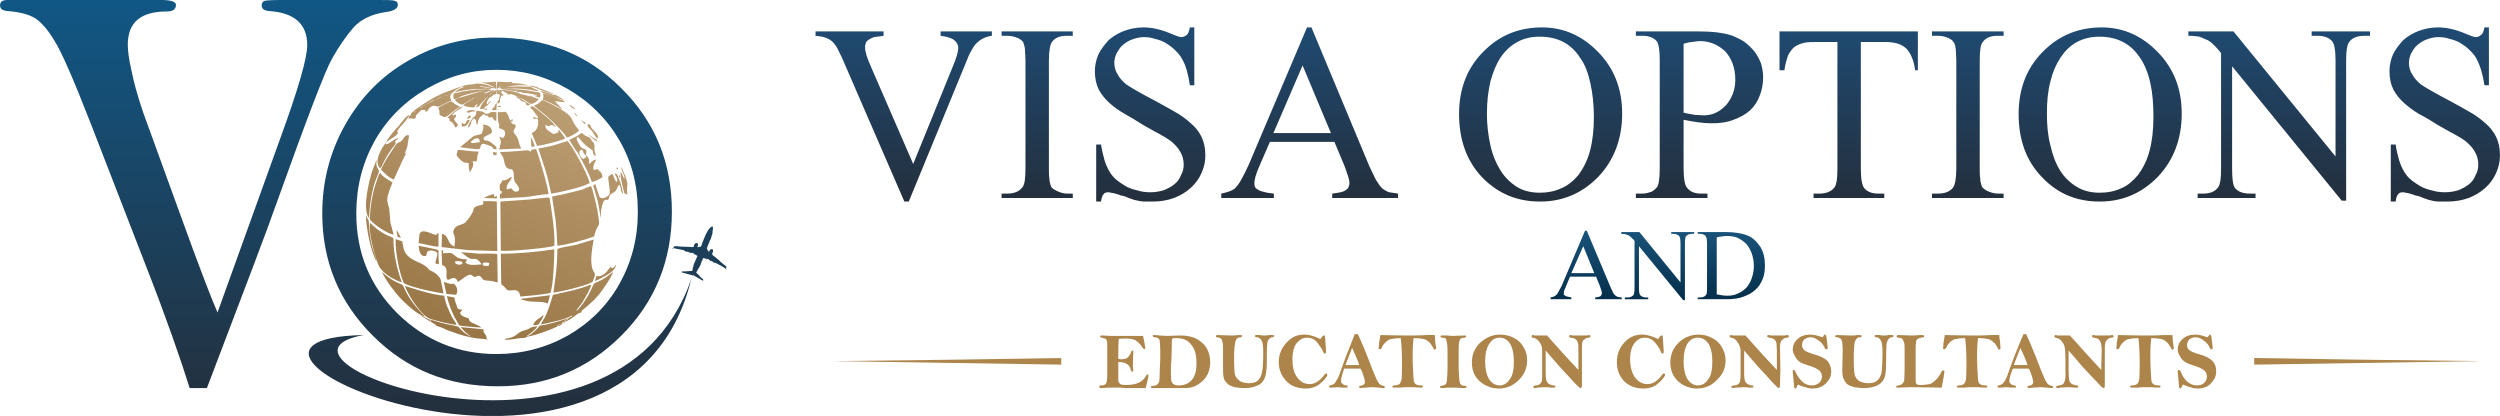
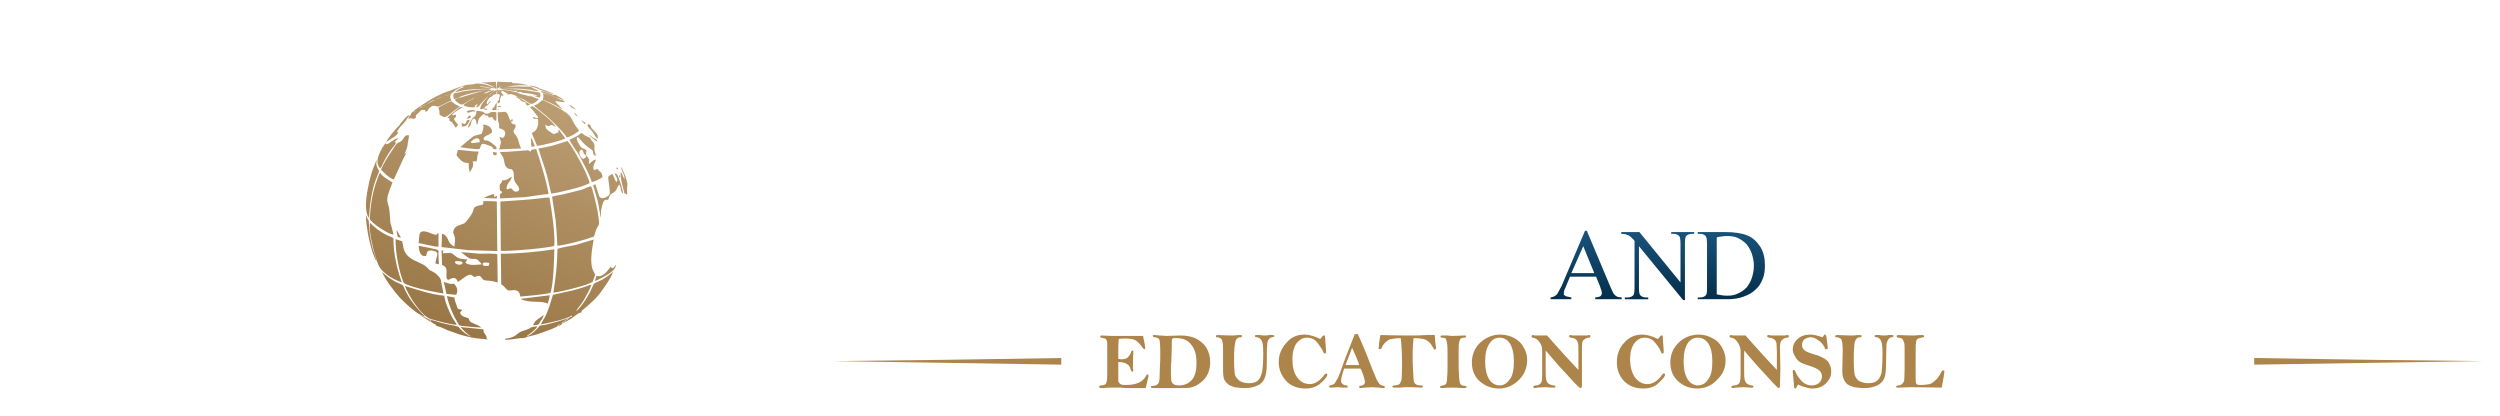
<svg xmlns="http://www.w3.org/2000/svg" xml:space="preserve" width="125.092mm" height="20.811mm" version="1.1" style="shape-rendering:geometricPrecision; text-rendering:geometricPrecision; image-rendering:optimizeQuality; fill-rule:evenodd; clip-rule:evenodd" viewBox="0 0 5656 941">
  <defs>
    <style type="text/css">
   
    .fil5 {fill:#AD854B}
    .fil4 {fill:#AD854B;fill-rule:nonzero}
    .fil2 {fill:url(#id0)}
    .fil3 {fill:url(#id1)}
    .fil1 {fill:url(#id2)}
    .fil0 {fill:url(#id3)}
   
  </style>
    <linearGradient id="id0" gradientUnits="userSpaceOnUse" x1="3750.51" y1="456.389" x2="3750.51" y2="62.036">
      <stop offset="0" style="stop-opacity:1; stop-color:#242F3C" />
      <stop offset="1" style="stop-opacity:1; stop-color:#1F4A72" />
    </linearGradient>
    <linearGradient id="id1" gradientUnits="userSpaceOnUse" x1="3750.51" y1="679.424" x2="3750.51" y2="521.757">
      <stop offset="0" style="stop-opacity:1; stop-color:#042E4A" />
      <stop offset="1" style="stop-opacity:1; stop-color:#19537A" />
    </linearGradient>
    <linearGradient id="id2" gradientUnits="userSpaceOnUse" x1="821.744" y1="0" x2="821.744" y2="940.983">
      <stop offset="0" style="stop-opacity:1; stop-color:#115785" />
      <stop offset="1" style="stop-opacity:1; stop-color:#242F3C" />
    </linearGradient>
    <linearGradient id="id3" gradientUnits="userSpaceOnUse" x1="1248.07" y1="124.126" x2="999.13" y2="829.182">
      <stop offset="0" style="stop-opacity:1; stop-color:#C2A57C" />
      <stop offset="1" style="stop-opacity:1; stop-color:#94703E" />
    </linearGradient>
  </defs>
  <g id="Layer_x0020_1">
    <g id="_1815447646128">
      <path class="fil0" d="M1132 456l1 111c9,3 112,-6 121,-11 2,-28 -6,-81 -11,-109 -4,-1 -45,5 -54,5l-57 4zm-4 -207c-1,-4 0,-1 -2,-2 1,3 -1,2 2,2zm274 154c1,-2 1,-2 1,-4 -1,-2 -2,-3 -3,-3l2 7zm-7 -20c0,0 2,1 3,-1 0,-3 0,-2 -2,-3 -1,0 -1,1 -1,2l0 2zm-88 -120c-3,-4 -5,-6 -8,-8 1,3 1,3 3,5 3,3 1,2 5,3zm-212 -17l1 2c3,0 5,1 7,-1 -3,-2 -3,-1 -8,-1 3,-7 5,-5 8,-8 3,-2 0,-1 6,-7 1,-1 1,0 2,-2 -8,1 -4,5 -9,7 -3,-4 3,-13 6,-15 3,-3 2,-2 3,-2 5,-1 1,-5 12,-6l1 -10c-4,2 -4,2 -7,4l-3 3c1,-3 -1,0 2,-3 2,-1 0,0 1,0 1,-2 0,-2 2,-4 -7,2 -15,7 -24,9 3,-4 5,-3 9,-5 4,-1 7,-1 9,-4 -29,2 -68,18 -74,18 -3,1 -8,3 -10,5 2,3 5,5 9,8 7,3 7,4 13,0 5,-3 17,-11 23,-13l-3 2c-1,1 -2,2 -4,2 -5,3 -15,9 -19,13 6,4 17,5 25,5 2,-4 3,-7 8,-7l-5 7c10,-2 7,-4 15,-12 5,-5 7,-8 13,-13 -1,3 -3,3 -5,6 -7,9 -11,12 -13,23 6,0 5,-1 9,-1zm31 -5c2,2 -3,2 4,1 2,0 3,0 4,-1 -2,-2 -6,-2 -8,0zm-61 522c1,1 -1,0 2,1 0,0 2,0 2,0 3,0 2,0 5,1l30 3c-6,-3 -1,-4 -6,-11 -1,-1 -3,-5 -4,-6 -1,-4 2,-2 -1,-6l-51 -5c6,7 14,16 24,21l-1 0c-7,-2 -16,-9 -20,-13 -10,-9 -2,-8 -21,-12 -19,-3 -34,-8 -51,-13 -1,1 -1,0 0,1 1,1 1,1 2,1 2,2 1,1 1,2 -2,-1 1,1 -2,-1 -2,-1 -1,0 -1,-2l-12 -6c-4,-2 -9,-5 -12,-6 3,2 6,4 9,6l28 17c0,1 0,1 1,2 2,1 2,1 3,1 2,1 3,1 6,2 4,1 11,5 16,7 5,2 11,4 17,6 11,4 24,8 36,10zm117 2c4,-1 7,0 10,-3 11,-2 25,-6 36,-10 5,-2 11,-4 16,-6 6,-2 11,-5 16,-7l33 -25c2,1 0,-2 1,2 -1,1 -2,1 -3,1 -2,1 -3,2 -4,3 -2,2 -4,4 -7,5 -1,3 0,2 -4,3 1,-1 0,-1 2,-2 2,-2 0,0 2,-1 1,-2 3,-2 5,-5 -3,1 -8,3 -12,4 -11,4 -28,8 -40,11 -14,2 -10,0 -17,8 -2,2 -2,2 -4,4 -5,5 -12,11 -20,14l0 -1c8,-6 18,-12 24,-22 -13,2 -11,1 -20,6 -6,3 -13,4 -19,7 -10,6 -10,11 -30,15 -3,0 -1,0 -3,0 -1,1 -2,2 -2,2 6,3 32,-4 40,-3zm-249 -511c-2,0 0,-2 -2,2 -1,0 -1,3 -2,4 -2,1 -4,5 -5,9 11,-4 6,2 15,-1 1,-1 1,-1 2,-3 0,-6 -3,0 0,-4l12 -12c2,-1 5,0 9,0l0 4c9,-2 3,-3 11,-10 7,-5 7,-4 17,-2 6,1 19,-10 31,-13 -2,-7 -4,-6 -1,-15 -12,2 -27,10 -34,12l-23 12 -6 3c0,0 0,-1 1,-1 0,0 2,-1 2,-1 2,-1 0,-1 3,-1l11 -7c4,-2 8,-4 12,-5 8,-5 23,-8 33,-12 4,-2 5,-4 7,-5 2,-2 4,-4 6,-5 5,-3 10,-6 16,-7l0 2c-7,1 -16,7 -19,11 26,-8 57,-8 83,-8 -3,-2 -4,-2 -7,-2l-19 -3 0 -1c12,1 22,4 33,5 -1,-2 0,0 -2,-2 -2,-1 -13,-5 -16,-6 -7,-2 -15,-3 -22,-3 -5,0 -8,2 -11,2 -5,0 -17,1 -21,4 -4,1 -11,3 -16,5 -22,9 -20,6 -46,19 -11,6 -47,28 -52,35zm183 95l1 2 6 0 1 -6 -9 -1 1 5zm144 390c2,-1 3,-2 6,-2 1,-1 2,-1 3,-2 2,-1 1,-1 2,-2 1,0 1,-1 1,-2 -3,1 -4,2 -7,3 -2,2 -4,2 -5,5zm64 -458c1,-5 1,-3 -3,-5 -3,-2 -4,-3 -7,-4 2,2 3,3 5,5 3,3 2,3 5,4zm-21 -34l-14 -10c0,6 10,10 14,10zm-247 22c5,-1 10,-2 9,-7 -3,-1 -4,0 -6,2 -1,2 -2,3 -3,5zm295 51c-1,-6 -4,-5 -9,-8 -4,-3 -5,-5 -10,-7 2,2 14,14 19,15zm-132 -120c-1,-1 1,-1 -2,-2 -1,-1 -15,-5 -19,-4 3,1 4,2 7,3 4,1 5,1 8,2 7,5 33,12 43,15 -3,2 -5,1 -8,-1 -7,-2 -19,-7 -25,-7l2 2c1,1 2,2 3,2l22 7c9,3 17,7 27,10 -8,-6 -18,-11 -27,-16 -5,-2 -27,-11 -31,-11zm-51 5c1,2 -2,1 3,3 0,0 3,0 3,0 3,0 5,0 7,1l0 1c11,1 24,2 34,6 -1,1 0,1 -2,1l-8 -1 16 5c3,-5 2,-8 -1,-12 -5,0 -27,-5 -40,-6 -15,-1 -29,-2 -45,-2 32,0 32,-2 64,2 5,1 17,4 19,3 -3,-2 -2,-3 -7,-4 -3,-2 -7,-3 -10,-4l0 0 3 0c-1,-1 1,-1 -2,-1 -3,-1 -1,-1 -3,-1 -13,1 -24,-2 -50,1 -2,0 -5,1 -7,1 6,-1 13,-3 19,-4 11,-1 25,-2 35,0 -8,-4 -26,-6 -37,-6 0,-3 -3,-3 -6,-2l-28 -1c-1,5 -1,11 -1,16 5,-2 5,-4 10,-6l-5 5c2,0 5,0 7,-1 -1,1 -2,1 -3,2l1 0c2,1 1,0 3,1l15 2c4,1 13,3 16,1zm-28 2l10 6c-1,-1 -1,-3 -3,0 -1,1 -1,1 -1,1l11 -1c3,1 13,4 15,7 2,0 0,-1 2,0 2,1 1,1 2,2 -2,-1 0,0 -2,-1 -2,-1 -1,-1 -2,-1l-5 -2c2,3 -1,1 3,3 3,3 4,1 8,6 4,5 2,0 13,6l-2 2 4 4 6 -2c-2,-3 -15,-10 -20,-13l-3 -2c5,0 18,9 22,12 7,4 17,-5 21,-10l-1 0c0,0 -1,-1 -1,-1 -1,0 -3,0 -4,-1 -2,0 -4,-1 -6,-2 -3,-1 -7,-4 -10,-4 1,1 3,2 4,3 -7,-3 -15,-4 -22,-6l-6 -2c-3,-2 0,1 0,-1 -10,-3 -31,-7 -41,-7 4,3 5,2 8,4zm-233 331c-1,-2 -8,-16 -10,-17 0,4 1,7 2,11 0,3 -1,4 8,6zm14 -270c0,0 0,-1 0,-1 1,2 0,1 3,-2 2,-3 1,-2 2,-5 -6,3 -9,6 -13,11 -3,5 -7,7 -10,13 -5,4 -27,30 -29,37l-9 13c-7,13 -18,33 -5,47l3 -4c7,-15 13,-26 23,-40 4,-5 7,-8 10,-14 -2,-2 -1,1 -3,-2 3,-3 6,-6 9,-9 -15,4 -23,16 -29,14 -1,-3 0,-2 1,-5l14 -9c6,-4 11,-7 13,-13 -2,0 -1,1 -2,0l-1 0c5,-13 18,-20 23,-31zm135 -16c2,7 8,0 15,0 4,0 3,1 5,-1l-5 -2c-2,0 -3,0 -5,0 -3,1 -8,1 -10,3zm215 481c7,-4 14,-8 21,-12 3,-2 17,-13 19,-13 3,-1 1,0 4,-1l1 -4c2,-2 8,-6 11,-9 14,-13 15,-12 30,-30 8,-11 27,-37 30,-49 -7,6 -15,12 -25,18 -14,7 -17,6 -20,12 -6,14 -10,22 -18,34 -5,8 -14,20 -19,24l-1 -1c1,-2 8,-10 10,-13 3,-4 7,-10 9,-14 5,-9 12,-21 15,-31 -6,1 -14,5 -21,7 -7,2 -13,4 -21,6l-45 10c-6,19 -10,35 -19,52 -2,4 -8,12 -8,15 20,-4 55,-11 69,-20l-13 11 -9 8zm6 -5l-6 5 6 -5zm-164 -480c3,2 6,1 10,1l1 -16c-6,3 -2,7 -9,12 -2,2 -1,0 -2,3zm89 84l8 -1c-1,-3 -6,-17 -9,-20l1 21zm-158 -54l1 8c10,2 15,-7 18,-15 -9,1 -6,1 -9,7 -3,5 -6,1 -10,0zm51 170l29 1 0 -6 -6 3c0,-2 1,-2 -1,-7 -5,1 -19,6 -22,9zm234 -163c5,7 4,4 12,14 3,5 7,11 10,15 8,-10 -15,-22 -14,-28 0,-2 -4,-5 -6,-6 0,0 0,0 0,1l-1 1c-1,1 -1,2 -1,3zm-204 -77c-1,4 -1,4 1,5 4,1 1,-4 5,3 0,3 0,0 -1,4 -1,1 -1,3 -1,5 -2,5 -5,2 -3,9 7,0 5,-8 5,-9 0,-2 1,-1 1,-3 3,-5 -1,-6 8,-6 -2,-2 -5,-5 -7,-8 2,-2 0,0 3,-1 -2,-3 -2,-3 -8,-4l4 5c-4,-3 -4,-4 -8,-6l1 6zm81 528c11,-1 12,0 16,-8 3,-4 7,-10 8,-15 -3,1 -4,3 -7,5 -8,5 -13,8 -17,18zm-118 -549c6,1 14,2 19,5 12,5 8,4 13,8 2,1 0,0 3,1l0 -5 -1 -11 -34 2zm258 449c8,-3 22,-11 29,-15 8,-5 17,-11 19,-22l-2 2c-1,1 -1,2 -2,3 -2,2 -2,2 -5,3 -2,-1 0,0 -2,-2l-1 -1c0,0 0,0 0,-1 -5,5 -10,16 -22,21 -5,2 -9,0 -11,1l-3 11zm-334 -370l5 2c0,4 -2,3 1,6 3,2 2,0 6,4l7 11c2,-2 4,-4 5,-7 -1,-2 -7,-7 -9,-13 3,-6 4,1 5,-10 -5,1 -4,2 -9,2 2,-7 16,-13 23,-18 -6,-3 -8,2 -18,9l-16 14zm-160 325c-2,-12 -14,-31 -17,-79 -1,-21 -1,-9 -7,-25 -1,24 12,88 24,104zm561 -186c-3,-3 -4,-8 -6,-12 -2,-4 -2,-3 -3,-3 0,19 4,27 7,41 1,1 1,3 1,4 1,3 0,2 2,3 1,1 4,2 5,2 0,-6 -1,-11 0,-18 1,-7 0,-9 -2,-16 -3,-12 -2,-6 -8,-21 -1,-1 -1,-2 -1,-3 -1,-1 -1,-1 -1,-2 -1,-1 -1,-1 -2,-1 2,9 8,16 8,26zm-385 -194c-4,2 -2,11 -1,13 0,0 1,0 1,0 0,1 9,-3 10,-3 1,-2 1,-1 3,-2 0,0 2,-1 2,-1 13,-5 33,-10 48,-12 7,-1 16,-2 19,-4 -18,-1 -46,2 -64,5 -6,2 -11,3 -18,4zm-37 356c0,-1 0,-1 0,-1 0,-2 -41,-9 -44,-10 1,12 4,26 17,23 2,-6 1,-12 9,-12 2,-1 6,0 9,1 14,3 4,14 3,28l8 2c0,-6 -1,-11 -1,-17l0 -14c0,0 0,0 -1,0zm13 71l6 27 22 2c5,-10 2,-18 -5,-25 -5,0 -8,1 -13,-1 -4,-1 -6,-2 -10,-3zm235 49c2,-5 4,-13 5,-19l-65 8c0,0 0,1 -1,1 26,10 45,2 61,10zm-11 -461c6,1 26,11 33,15 4,2 8,5 11,6 -3,-5 -13,-12 -16,-18 5,0 6,1 10,1 5,1 8,1 13,1l-6 -4c-2,-1 -4,-1 -6,-2 -4,-2 -8,-4 -12,-6 -8,-3 -19,-6 -27,-8 2,8 2,6 0,15zm-169 63c11,-7 3,-17 14,-21 5,3 4,9 6,15l2 -4c1,-5 0,-5 3,-11 2,-3 7,-8 11,-10 5,1 -2,0 3,3 2,1 3,0 6,1 1,2 0,2 2,4 4,0 7,-3 9,1 3,4 1,6 8,6l0 -19c-18,-3 -14,5 -24,3 -7,-2 0,-4 -16,-6 -10,-1 -2,2 -8,11 -3,4 -5,3 -7,7 -4,5 -9,14 -9,20zm-67 -46c0,4 1,4 2,8 1,4 -1,7 1,9 8,4 10,9 23,-2 4,-3 7,-6 11,-9 2,-1 9,-6 11,-8 -3,-2 -7,-3 -10,-5 -4,-3 -6,-5 -9,-7 -10,3 -20,10 -29,14zm0 284c-6,3 -2,7 -14,2 -35,-15 -28,3 -31,21 9,1 37,9 45,8l0 -31zm68 -158c2,8 -2,3 3,21l6 -11c2,-6 2,-9 0,-14l9 0c2,-5 1,-5 2,-11 0,-3 2,-7 3,-11 -16,0 -31,-3 -47,-4 -3,13 -6,10 3,20 12,12 13,8 21,10zm-225 124c1,-27 4,-46 10,-71 3,-10 7,-21 11,-30 3,-7 0,-7 -3,-14 -3,-7 -1,-10 -1,-17 -3,9 -7,17 -11,29 -3,11 -6,21 -8,33 -4,18 -10,57 2,70zm560 -81c-4,-3 -7,-15 -10,-19 -3,2 -5,4 -9,7 0,12 5,28 3,40 -2,3 -16,14 -23,5 -1,-2 -8,-25 -9,-28l-5 2 10 35c3,12 6,34 7,39 2,-14 -2,-6 3,-27 5,-18 7,-13 14,-14 4,-11 3,-11 13,-17 8,-5 6,-12 12,-17 5,4 2,18 9,20 -2,-9 -4,-18 -7,-26 -10,-29 -9,-14 -13,-21 1,6 10,14 5,21zm-362 279c-3,-9 -4,-9 -5,-18l-17 -3c4,18 13,41 21,54 1,2 6,11 7,12 3,2 44,5 50,5 -4,-4 -11,-6 -17,-9 -10,-4 -10,-6 -12,-12 -6,-2 -11,-3 -15,-6 -8,-7 -2,-8 1,-13 -10,-2 -11,-1 -13,-10zm32 -370c15,-15 22,-6 20,1l-1 0c-13,1 -17,4 -19,-1zm-24 12c9,1 38,6 44,4 4,-8 2,-15 15,-10 13,5 14,4 16,10l7 1c1,-6 0,-6 -10,-14 -13,-10 -13,-4 -17,-7 -3,-2 -2,-4 -1,-6 3,-4 12,-6 18,-11 1,-14 -12,-18 -21,-18 0,0 0,0 0,1 0,0 1,1 1,1 3,4 -3,17 -3,18 -2,3 -14,3 -20,7l-29 24zm-177 282c10,22 28,44 41,59 11,11 40,40 57,42 -2,-1 -5,-5 -7,-6 -2,-2 -3,-4 -6,-7 -14,-15 -26,-32 -35,-52 -2,-4 -1,-5 -5,-7 -13,-6 -19,-8 -32,-18 -8,-6 -9,-8 -13,-11zm72 -361l4 -3c-2,3 1,0 -3,3 -1,1 0,0 -1,0zm21 -14l-4 3c-2,1 -1,1 -4,2 2,-1 3,-4 8,-5zm150 -24c1,-3 2,-3 6,-6 -1,2 -3,3 -6,6zm219 139c-3,4 -4,2 -6,5 -6,-2 -13,-15 -7,-20 4,-4 6,2 7,5 2,6 5,3 6,10zm-38 -38l14 22c6,7 10,15 14,23 8,15 18,34 23,50 6,-1 20,-8 24,-11 -1,-14 -7,-11 -11,-19 -3,1 -5,3 -9,2 -3,-7 4,-19 6,-23 -9,1 -11,7 -17,10 2,-11 1,-11 -4,-17 -6,-7 4,-13 -6,-17 -7,-2 -9,-5 -12,-11 -3,-5 -7,-10 -4,-16 5,1 8,10 22,21l12 9c4,5 -1,10 8,13 -2,-14 -4,-8 -3,-23 0,-4 -2,-7 -4,-9 -4,-4 -3,-5 -6,-9 -3,-2 -7,-3 -11,-5 -3,-2 -5,-5 -9,-6 -4,3 -7,6 -12,8 -5,3 -11,5 -15,8zm-162 -63c0,5 0,13 1,19 0,5 1,4 2,7 1,4 0,6 0,10 7,2 14,4 14,12 0,3 -2,8 -4,9 -3,3 -5,-1 -9,-2 1,5 4,10 3,16 -1,4 -2,2 -2,7 0,8 -2,0 -2,6l50 -2c-1,-3 -3,-5 -5,-14 -5,-20 -13,-18 -12,-26 1,-6 6,-5 4,-14 -4,-1 -8,-1 -10,-6 2,-2 0,0 2,-1 2,-1 1,0 2,-2l-1 -4c-4,2 1,2 -4,4 -3,-3 -3,-7 -5,-11 -1,-4 -4,-7 -6,-9l-18 1zm-264 130c5,4 17,19 29,22l21 -46c3,-6 6,-11 8,-16l-2 2c-2,2 -1,1 -3,2 3,-7 5,-9 7,-19 0,-5 4,-20 3,-23 -12,-2 -10,10 -20,15 -9,3 -10,8 -17,18 -7,10 -22,33 -26,45zm401 -89l1 4c-12,5 -10,6 -20,-1 -7,-5 -10,-6 -10,-16 2,1 3,2 5,3 6,1 4,-1 7,-2 4,-1 10,3 12,5 -2,-5 -14,-17 -19,-21 -11,-9 -17,-15 -31,-25 -3,-2 -5,-2 -9,1 1,1 6,5 10,11l7 9c1,2 1,1 1,4 -8,1 -8,-5 -12,0 1,1 2,1 5,2 2,0 5,0 7,0 1,8 1,14 -2,21 -4,7 -5,7 -12,11l12 29c12,-1 57,-12 64,-17l-11 -15c-1,-1 -2,-3 -2,-3 -4,-3 -1,-2 -3,0zm-55 -56c0,1 28,22 40,34 8,8 30,29 34,38 9,-1 23,-11 28,-15 -2,-5 -6,-8 -9,-13 -10,-15 -4,-19 -34,-37 -5,-3 -32,-17 -38,-19 -5,-2 -5,6 -21,12zm-318 292c0,-3 -5,-21 -7,-28 -1,-10 -1,-23 -3,-33 -3,-13 -6,-15 -2,-30 3,-10 6,-18 10,-27 -2,-2 -18,-10 -25,-18 -1,-2 -2,-3 -3,-4 -3,3 -7,15 -8,19 -9,24 -14,55 -15,80 -1,7 -1,6 3,10 10,11 38,29 50,31zm19 108c-1,-3 -10,-28 -13,-46 -4,-17 -6,-36 -6,-54 -4,-3 -10,-5 -15,-7 -17,-9 -26,-16 -38,-28 -3,24 9,67 16,87 2,6 5,14 9,18 12,14 28,23 47,30zm50 21c-15,-4 -35,-11 -43,-13 3,9 14,28 18,34 9,13 24,34 38,40 16,5 46,13 61,14 -1,-4 -6,-10 -9,-15 -7,-13 -17,-35 -19,-51 -14,-1 -32,-5 -46,-9zm44 4c0,-4 -3,-16 -4,-21 -2,-12 -2,-13 -8,-19 -3,-4 -9,-8 -15,-11 -7,-3 -4,-2 -8,-6 -9,-11 -30,-15 -42,-25 -13,-11 -13,-20 -16,-36l-15 -5c-1,28 8,75 18,98 2,4 11,6 19,9 22,7 48,12 71,16zm103 -63c-4,1 -14,2 -14,-3 -1,-6 11,-4 15,-3l-1 6zm-60 -4c-12,7 -26,-8 -9,-6 5,0 6,0 9,2l0 4zm-44 -24c0,-6 3,-6 -3,-7l1 33c4,3 6,3 8,6 6,8 -3,28 7,28 2,0 15,-12 21,5l17 -12c13,-8 12,-4 21,1 16,-9 14,5 22,7 7,2 8,-1 30,5l-1 -64c-8,-2 -31,-1 -41,-1 -13,-1 -28,-3 -41,-3 2,2 4,3 6,4 2,2 3,3 5,4 15,13 19,2 28,10 2,2 6,6 8,9 -10,1 -30,4 -37,-4 1,-3 3,-4 4,-7 -12,-1 -19,-1 -27,-8 -12,-10 -9,-6 -28,-6zm250 89c14,-1 84,-18 89,-25 1,-2 3,-9 4,-11 2,-6 1,-6 -1,-10 -12,-18 -4,-54 -1,-74l-40 12c-13,3 -30,5 -42,9 0,37 -4,64 -9,99zm-50 -323c-1,3 0,2 -2,4 -5,-2 -2,-3 -7,-3l-25 2c-12,1 -25,2 -37,2 5,10 8,9 10,23 3,17 13,15 16,16 8,3 4,19 7,26 2,7 13,14 10,21 -2,4 -6,4 -10,3 -4,-2 -4,-5 -8,-7 -5,0 -3,3 -10,2 -1,-13 10,-17 12,-28 -8,3 -11,9 -22,8 -1,7 -3,6 -5,9 -1,4 0,10 0,14l5 3c-1,3 -2,3 -5,6l0 9c19,-1 38,-2 57,-3 17,-2 37,-6 53,-7 -3,-21 -13,-55 -20,-77 -2,-8 -6,-17 -8,-25l-11 2zm16 -3l16 49c6,19 9,37 13,53 18,-2 76,-16 87,-24 -5,-22 -39,-83 -50,-95l-32 10c-12,3 -22,5 -34,7zm-125 119c2,10 -2,8 -10,10 -7,2 -11,4 -12,10 -2,9 -11,20 -17,27 -6,8 -21,5 -27,17 -4,8 1,12 2,18 1,6 0,15 -1,21 -6,-3 -11,-7 -14,-15 -2,-6 -7,-13 -14,-14l-1 30c20,2 40,5 61,7 22,1 43,1 65,2l-1 -112c-4,-1 -25,-1 -31,-1zm156 -10l8 53c2,19 3,38 4,58 21,-2 65,-14 83,-21l2 -7c8,-28 13,-7 6,-50 -2,-10 -11,-51 -15,-57 -6,2 -14,5 -20,8l-44 11c-6,1 -19,3 -24,5zm-4 218c7,-17 9,-79 9,-99 -39,6 -81,10 -121,10l1 69c13,9 11,16 22,14 13,-2 20,1 21,14 23,-2 46,-4 68,-8l0 0z" />
-       <path class="fil1" d="M1579 552c-1,-1 -2,-3 -5,-2 -1,1 -2,1 -3,3 -1,1 -1,2 -1,4 -1,0 -1,0 -1,1 0,1 0,1 0,1 -1,0 -24,-1 -26,-1l-4 0 -7 -1 -4 0c0,0 -1,0 -1,0 -1,0 -1,0 -2,1 -1,0 0,1 -1,2 0,0 -3,2 -3,2 -1,1 -1,1 -1,1 1,0 2,-1 3,-1 1,-1 2,-1 3,0 1,0 3,0 4,1 1,0 2,0 2,0 1,0 13,3 15,3 1,1 1,1 1,1 2,2 2,1 4,2l-1 2 2 -2c1,0 7,2 9,3l-1 2 2 -2c0,0 1,0 1,0 2,1 1,0 2,0 1,0 3,1 4,2l-1 2c1,0 1,-1 2,-2 0,1 0,0 0,1 2,1 5,3 7,4 -3,6 -5,12 -8,18l-1 3c0,2 -1,5 -2,7 0,1 0,2 0,3 -1,1 0,2 -1,3l-16 1c0,0 -2,0 -3,0 -1,0 -3,0 -4,0l-1 2 3 1 7 2 15 4c0,0 -1,1 0,1 1,0 2,-3 3,-3 0,0 -1,1 -1,2 0,0 0,0 0,0l21 12c1,0 0,0 1,0l0 -2 -2 -3c-1,0 -3,-2 -3,-2 -1,-1 -5,-5 -5,-6 -1,0 -6,-5 -6,-6 0,0 1,-2 2,-2 0,-1 1,-2 1,-3l2 -3 2 -3 2 -4c0,0 0,0 0,0 0,0 0,-1 1,-2l1 -3 1 -4 2 -3c0,-2 1,-4 2,-5 0,0 0,0 1,0 0,0 1,0 1,0 1,1 2,1 2,1l1 0c0,0 0,0 0,0 0,0 0,0 0,0 2,1 1,1 3,0 0,1 0,2 -1,3 1,0 0,0 1,0 0,0 0,-1 0,-1 0,0 0,0 1,-1 0,-1 0,0 1,0 1,0 3,1 3,1l0 0c0,0 0,1 0,1 0,0 0,0 0,0 0,0 1,0 1,0l1 1c1,0 0,1 0,3l1 -2 2 0c0,1 3,2 3,2 1,0 2,1 3,2l0 2c0,0 1,-1 1,-2 1,0 2,1 3,1 1,1 0,0 1,0 0,1 0,1 0,1 1,0 1,-1 1,0 1,0 3,1 4,2 0,0 1,1 2,1 2,1 13,7 13,8 2,0 2,1 2,2 1,1 1,1 1,2l0 0c0,-1 0,-1 0,-2 0,-1 0,-1 0,-2 -1,-1 2,-3 -1,-5 -2,-2 -13,-10 -14,-12 -1,0 -1,0 -1,-1 0,0 -2,-1 -2,-2 -1,0 -2,-1 -3,-2 -1,-1 -3,-2 -3,-3 -1,0 -2,-1 -3,-2 -1,0 -5,-4 -5,-5 0,-1 1,-2 1,-3 4,-8 -2,-10 -5,-7 -2,1 -2,4 -3,5 0,0 0,0 0,-1l-2 -1c0,-1 -2,-3 -2,-4 -1,-2 -1,-2 0,-4l1 -3 1 -3 2 -4 1 -3 1 -3 2 -3 1 -4c0,0 1,-2 1,-3 0,0 1,-3 1,-3l1 -3c0,-1 0,-3 0,-3 0,-3 1,-5 1,-7 0,-1 0,-2 0,-3 0,-1 -1,-1 -1,-3l-1 0c-1,1 -1,1 -3,2 -2,2 -5,5 -6,7 -5,7 -11,23 -14,31 -2,6 -1,6 -4,6 -1,0 -5,2 -6,1 0,-2 1,-2 1,-4 1,-1 0,-2 0,-3zm-721 -552l-1 0 -222 0c-21,0 -33,1 -37,2 -4,2 -6,5 -6,10 0,8 5,12 17,13 58,4 86,30 86,77 0,29 -20,99 -61,211l-142 394c-12,-27 -40,-99 -83,-218 -43,-118 -71,-196 -85,-234 -13,-38 -22,-71 -27,-97 -6,-26 -8,-45 -8,-57 0,-50 29,-75 88,-75 14,0 21,-5 21,-15 0,-7 -11,-11 -33,-11l-348 0c-12,0 -17,4 -17,12 0,8 5,12 17,13 26,2 47,7 62,16 14,9 29,26 44,51 16,25 43,87 82,187l126 325c45,115 77,207 98,274l39 0c83,-218 137,-359 160,-425 67,-187 108,-294 123,-320 15,-27 31,-50 48,-70 17,-19 41,-31 75,-36 17,-2 26,-8 26,-16 0,-5 -2,-8 -7,-9 -4,-2 -16,-2 -35,-2zm261 85c114,0 210,38 286,114 77,76 115,169 115,280 0,110 -38,204 -114,280 -77,77 -170,115 -280,115 -112,0 -206,-38 -282,-114 -77,-76 -115,-169 -115,-277 0,-72 17,-139 52,-201 35,-62 82,-110 143,-145 60,-35 125,-52 195,-52zm4 73c-56,0 -108,14 -158,43 -50,29 -89,68 -117,117 -28,50 -42,104 -42,165 0,89 31,164 93,226 62,61 137,92 224,92 58,0 112,-14 162,-42 50,-29 88,-67 116,-116 28,-50 42,-104 42,-164 0,-60 -14,-114 -42,-162 -28,-48 -67,-87 -117,-116 -51,-29 -104,-43 -161,-43zm-300 600c-290,52 570,369 741,-127 -148,608 -1226,137 -741,127l0 0z" />
    </g>
    <g id="_1815447645232">
-       <path class="fil2" d="M2046 456l10 0 132 -321c3,-8 6,-15 10,-21 3,-6 7,-12 11,-16 4,-4 9,-8 15,-11 6,-3 12,-5 20,-6l0 -10 -116 0 0 10c15,2 25,5 31,10 6,5 9,11 9,17 0,8 -4,23 -13,44l-89 219 -96 -221c-9,-20 -13,-34 -13,-44 0,-3 1,-6 2,-9 1,-3 3,-5 6,-7 3,-2 7,-4 12,-6 6,-1 13,-2 22,-3l0 -10 -154 0 0 10c12,1 21,3 27,6 7,3 13,8 17,14 3,3 8,13 16,30l141 325zm434 0l11 0c1,-8 3,-14 6,-17 2,-3 6,-4 11,-4 0,0 2,0 5,1 2,0 6,1 10,2 3,1 8,2 12,4 5,1 10,2 14,4 6,3 12,4 16,6 5,1 9,2 14,3 4,1 8,1 13,1 4,0 9,0 15,0l0 0 0 0 2 0c17,0 33,-3 47,-8 15,-6 27,-13 38,-23 10,-9 19,-21 24,-33 6,-13 9,-26 9,-40 0,-17 -3,-31 -9,-43 -6,-12 -14,-22 -25,-31 -10,-9 -22,-18 -35,-25 -14,-8 -28,-16 -43,-24 -13,-7 -25,-13 -37,-20 -11,-6 -21,-12 -30,-18 -8,-7 -15,-14 -19,-22 -5,-7 -8,-17 -8,-27 0,-7 2,-15 5,-21 4,-7 8,-14 14,-19 6,-5 13,-10 22,-13 8,-3 17,-5 26,-5 8,0 17,1 25,4 9,2 17,5 24,9 8,5 15,10 21,16 6,6 12,12 16,20 9,15 14,34 18,60l10 0 0 -131 -10 0c-2,9 -4,15 -7,17 -4,3 -8,5 -12,5 -5,0 -12,-3 -22,-7 -23,-10 -44,-15 -64,-15 -16,0 -30,3 -44,8 -13,5 -25,12 -35,21 -9,10 -17,20 -23,32 -5,12 -8,25 -8,38 0,16 3,30 9,42 6,11 14,21 24,30 10,9 21,17 35,25 13,7 26,15 40,24 13,7 24,14 36,20 11,6 21,12 29,18 8,7 15,14 20,23 5,8 8,18 8,30 0,8 -2,16 -6,23 -3,8 -8,15 -14,20 -7,6 -15,10 -24,14 -9,3 -20,5 -31,5 -10,0 -20,-1 -29,-4 -10,-2 -18,-5 -26,-9 -8,-5 -16,-10 -22,-15 -7,-6 -12,-12 -16,-19 -4,-7 -8,-15 -11,-25 -3,-11 -6,-22 -8,-36l-11 0 0 129zm1004 0l1 0c51,0 95,-19 131,-56 36,-38 54,-86 54,-143 0,-56 -18,-102 -54,-139 -36,-37 -78,-56 -127,-56 -50,0 -92,16 -127,49 -41,38 -61,87 -61,147 0,58 17,106 52,143 36,37 79,55 131,55zm1266 0l1 0c51,0 95,-19 131,-56 36,-38 54,-86 54,-143 0,-56 -18,-102 -54,-139 -36,-37 -78,-56 -127,-56 -49,0 -92,16 -127,49 -41,38 -61,87 -61,147 0,58 17,106 53,143 35,37 78,55 130,55zm659 0l11 0c1,-8 3,-14 6,-17 2,-3 6,-4 11,-4 0,0 2,0 5,1 2,0 6,1 10,2 3,1 8,2 12,4 5,1 10,2 14,4 6,3 12,4 16,6 5,1 9,2 13,3 5,1 9,1 14,1 4,0 9,0 15,0l0 0 0 0 2 0c17,0 33,-3 47,-8 15,-6 27,-13 38,-23 10,-9 19,-21 24,-33 6,-13 9,-26 9,-40 0,-17 -3,-31 -9,-43 -6,-12 -14,-22 -25,-31 -10,-9 -22,-18 -35,-25 -14,-8 -28,-16 -43,-24 -13,-7 -25,-13 -37,-20 -11,-6 -21,-12 -30,-18 -8,-7 -15,-14 -19,-22 -5,-7 -8,-17 -8,-27 0,-7 2,-15 5,-21 4,-7 8,-14 14,-19 6,-5 13,-10 22,-13 8,-3 16,-5 26,-5 8,0 17,1 25,4 9,2 17,5 24,9 8,5 15,10 21,16 6,6 12,12 16,20 8,15 14,34 18,60l10 0 0 -131 -10 0c-2,9 -4,15 -8,17 -3,3 -7,5 -11,5 -5,0 -12,-3 -22,-7 -23,-10 -44,-15 -64,-15 -16,0 -30,3 -44,8 -13,5 -25,12 -35,21 -9,10 -17,20 -23,32 -5,12 -8,25 -8,38 0,16 3,30 9,42 6,11 14,21 24,30 10,9 21,17 34,25 14,7 27,15 41,24 13,7 24,14 36,20 11,6 21,12 29,18 8,7 15,14 20,23 5,8 8,18 8,30 0,8 -2,16 -6,23 -3,8 -8,15 -14,20 -7,6 -15,10 -24,14 -9,3 -20,5 -31,5 -10,0 -20,-1 -29,-4 -10,-2 -18,-5 -26,-9 -8,-5 -16,-10 -22,-15 -7,-6 -12,-12 -16,-19 -4,-7 -8,-15 -11,-25 -3,-11 -6,-22 -8,-36l-11 0 0 129zm-2982 -18l0 10 -161 0 0 -10 13 0c16,0 27,-5 34,-14 5,-6 7,-20 7,-43l0 -244c0,-9 -1,-16 -1,-21 0,-6 -1,-11 -2,-14 -1,-4 -2,-7 -4,-9 -2,-2 -5,-4 -8,-6 -9,-4 -17,-6 -26,-6l-13 0 0 -10 161 0 0 10 -13 0c-16,0 -27,4 -34,14 -4,5 -7,19 -7,42l0 244c0,9 0,16 1,22 0,5 1,10 2,13 1,4 2,7 4,9 2,2 5,4 9,6 8,4 16,7 25,7l13 0zm592 -117l-146 0 -26 60c-6,15 -9,25 -9,33 0,3 0,6 1,8 1,3 3,5 7,7 3,2 7,4 13,5 6,2 13,3 23,4l0 10 -119 0 0 -10c15,-3 25,-7 30,-11 5,-5 10,-11 15,-20 5,-9 11,-21 17,-34l132 -311 10 0 131 314c6,13 11,23 15,31 5,8 9,14 14,19 5,4 10,7 16,9 6,1 12,2 20,3l0 10 -149 0 0 -10c8,-1 14,-2 19,-3 5,-1 9,-3 12,-5 3,-2 5,-4 6,-7 1,-3 2,-5 2,-9 0,-4 -1,-9 -3,-15 -2,-7 -5,-14 -8,-23l-23 -55zm-8 -20l-64 -153 -66 153 130 0zm472 -218c-19,0 -36,4 -50,12 -15,8 -28,20 -38,35 -10,15 -17,33 -23,54 -5,22 -8,46 -8,73 0,26 3,50 8,72 5,23 13,41 23,57 10,16 23,28 37,37 15,9 32,13 52,13 17,0 33,-3 48,-10 15,-6 28,-17 39,-30 11,-15 20,-32 26,-54 6,-22 9,-48 9,-77 0,-29 -3,-55 -8,-77 -5,-23 -12,-42 -23,-57 -10,-16 -23,-28 -38,-36 -15,-8 -33,-12 -54,-12zm326 188l0 110c0,24 3,39 8,44 7,9 17,13 32,13l14 0 0 10 -162 0 0 -10 15 0c7,0 14,-2 20,-4 6,-3 10,-7 14,-12 3,-6 5,-20 5,-41l0 -244c0,-23 -2,-38 -7,-44 -7,-8 -18,-12 -32,-12l-15 0 0 -10 139 0c33,0 60,3 80,10 9,4 18,8 27,14 8,6 15,13 22,21 6,8 11,17 15,27 3,10 5,21 5,32 0,15 -3,30 -8,42 -5,13 -12,24 -22,33 -10,9 -23,16 -37,21 -15,6 -31,8 -50,8 -18,0 -39,-3 -63,-8zm0 -16c10,2 19,4 26,5 8,0 14,1 20,1 9,0 19,-2 27,-6 9,-4 16,-10 23,-17 6,-7 11,-15 15,-25 4,-10 6,-21 6,-32 0,-14 -2,-26 -6,-37 -4,-11 -10,-20 -17,-28 -8,-7 -16,-13 -26,-17 -10,-4 -20,-6 -31,-6 -5,0 -11,1 -17,2 -6,0 -13,2 -20,4l0 156zm530 -184l0 88 -6 0c-2,-12 -4,-22 -8,-30 -3,-8 -8,-15 -13,-20 -6,-5 -13,-9 -21,-11 -8,-2 -17,-3 -27,-3l-54 0 0 287c0,24 3,38 8,44 7,8 17,12 32,12l13 0 0 10 -160 0 0 -10 14 0c15,0 27,-5 34,-15 4,-6 6,-19 6,-41l0 -287 -46 0c-11,0 -21,0 -30,2 -8,2 -15,5 -21,9 -6,5 -11,12 -15,20 -3,9 -6,19 -8,33l-11 0 0 -88 313 0zm194 367l0 10 -162 0 0 -10 14 0c16,0 27,-5 34,-14 4,-6 7,-20 7,-43l0 -244c0,-9 -1,-16 -1,-21 0,-6 -1,-11 -2,-14 -1,-4 -3,-7 -5,-9 -1,-2 -4,-4 -8,-6 -8,-4 -16,-6 -25,-6l-14 0 0 -10 162 0 0 10 -13 0c-16,0 -27,4 -34,14 -5,5 -7,19 -7,42l0 244c0,9 0,16 1,22 0,5 1,10 2,13 1,4 2,7 4,9 2,2 5,4 8,6 8,4 17,7 26,7l13 0zm217 -355c-19,0 -36,4 -51,12 -15,8 -27,20 -37,35 -10,15 -18,33 -23,54 -6,22 -8,46 -8,73 0,26 2,50 8,72 5,23 12,41 22,57 10,16 23,28 38,37 15,9 32,13 51,13 18,0 34,-3 49,-10 15,-6 27,-17 38,-30 11,-15 20,-32 26,-54 6,-22 9,-48 9,-77 0,-29 -2,-55 -7,-77 -5,-23 -13,-42 -23,-57 -11,-16 -23,-28 -39,-36 -15,-8 -33,-12 -53,-12zm201 -12l102 0 231 283 0 -218c0,-23 -3,-38 -8,-43 -7,-8 -18,-12 -33,-12l-13 0 0 -10 132 0 0 10 -13 0c-16,0 -28,5 -34,14 -5,6 -7,20 -7,41l0 318 -10 0 -248 -304 0 232c0,24 2,38 7,44 7,8 18,12 33,12l13 0 0 10 -131 0 0 -10 13 0c16,0 27,-5 34,-15 4,-6 6,-19 6,-41l0 -262c-5,-6 -10,-12 -14,-16 -3,-3 -7,-7 -10,-9 -4,-3 -7,-5 -11,-6 -4,-2 -9,-4 -14,-6 -6,-1 -14,-2 -25,-2l0 -10z" />
      <path class="fil3" d="M3808 679l4 0 0 -128c0,-8 1,-14 2,-16 3,-4 8,-6 14,-6l5 0 0 -4 -52 0 0 4 5 0c6,0 10,2 13,5 2,2 3,8 3,18l0 87 -93 -114 -41 0 0 4c5,0 8,1 10,1 2,1 4,2 6,2 1,1 3,2 4,3 2,1 3,2 4,4 2,1 4,3 6,6l0 106c0,8 -1,14 -2,16 -3,4 -8,6 -14,6l-6 0 0 4 53 0 0 -4 -5 0c-6,0 -10,-2 -13,-5 -2,-2 -3,-8 -3,-17l0 -94 100 122zm-300 -6l0 4 47 0 0 -4c-3,-1 -6,-1 -9,-2 -2,0 -4,-1 -5,-2 -1,-1 -2,-1 -3,-2 0,-1 0,-3 0,-4 0,-3 1,-7 4,-13l10 -24 59 0 9 22c1,3 2,7 3,9 1,3 1,5 1,6 0,2 0,3 -1,4 0,1 -1,2 -2,3 -1,1 -3,1 -5,2 -2,0 -4,1 -7,1l0 4 60 0 0 -4c-3,0 -6,-1 -8,-1 -3,-1 -5,-2 -7,-4 -2,-2 -4,-4 -5,-7 -2,-4 -4,-8 -6,-13l-53 -126 -4 0 -53 125c-3,5 -5,10 -7,13 -2,4 -4,7 -6,8 -2,2 -6,4 -12,5zm99 -55l-25 -61 -27 61 52 0zm234 59l0 -4 5 0c7,0 11,-2 14,-6 2,-3 2,-8 2,-17l0 -98c0,-10 -1,-15 -3,-18 -3,-3 -7,-5 -13,-5l-5 0 0 -4 61 0c23,0 40,3 52,8 12,5 21,14 29,26 7,12 10,25 10,41 0,11 -1,22 -5,31 -4,10 -9,18 -16,24 -7,7 -16,12 -27,16 -10,4 -23,6 -37,6l-67 0zm43 -11c9,2 17,3 24,3 8,0 16,-1 24,-5 7,-3 13,-7 19,-13 5,-6 9,-13 12,-21 3,-9 5,-18 5,-29 0,-10 -2,-19 -5,-28 -3,-8 -7,-15 -12,-21 -6,-6 -12,-10 -20,-14 -7,-3 -15,-4 -24,-4 -3,0 -7,0 -11,1 -4,0 -8,1 -12,2l0 129z" />
      <path class="fil4" d="M2586 760c2,9 4,18 5,28 0,1 0,2 -2,2 -1,0 -2,-1 -3,-2 -6,-9 -12,-15 -17,-18 -5,-3 -13,-4 -22,-4 -5,0 -11,0 -16,1 -1,11 -1,22 -1,35 0,2 0,5 0,10l7 1c4,0 8,-1 11,-2 3,-1 5,-4 8,-8 2,-3 3,-6 3,-7 1,-2 2,-3 3,-3 2,0 2,1 2,2 0,1 0,1 0,2 0,4 -1,15 -1,33 0,2 0,5 1,7 0,0 0,1 0,1 0,2 -1,3 -3,3 -1,0 -2,-2 -3,-5 -1,-5 -4,-10 -8,-12 -4,-3 -11,-5 -20,-5 0,10 0,17 0,20 0,13 0,21 0,24 1,2 2,4 5,6 2,2 7,2 13,2 23,0 38,-7 45,-21 1,-2 2,-3 3,-3 2,0 2,0 2,2 0,1 0,2 0,4l-6 25 -32 0c-9,0 -18,0 -25,-1 -8,0 -14,0 -19,0 -5,0 -12,0 -22,1 -2,0 -3,0 -3,0 -3,0 -4,-1 -4,-3 0,-2 1,-3 3,-3 6,0 10,-1 12,-4 2,-3 3,-10 3,-19l0 -46c0,-16 0,-25 0,-29 -1,-3 -2,-6 -3,-7 -2,-1 -5,-2 -10,-3 -2,0 -3,-1 -3,-2 0,-2 1,-3 4,-3l21 1 72 0zm87 118c-3,0 -13,0 -32,0l-20 0 -11 0c-3,0 -5,0 -5,-1 -1,0 -1,-1 -1,-2 0,-2 1,-2 4,-2 4,0 8,-1 10,-3 3,-2 4,-5 5,-9 0,-5 1,-13 1,-27 1,-13 1,-25 1,-37 0,-15 -1,-25 -2,-29 -2,-3 -6,-5 -12,-5 -2,-1 -3,-1 -3,-3 0,-2 1,-2 3,-2 1,0 5,0 12,1 7,0 12,1 15,1l33 -1c12,0 23,2 33,6 10,5 19,12 25,21 6,10 9,21 9,34 0,9 -2,17 -5,25 -4,8 -9,15 -16,20 -7,6 -14,9 -20,11 -7,2 -15,2 -24,2zm-6 -6c12,0 22,-4 30,-13 7,-9 10,-21 10,-38 0,-16 -3,-30 -11,-40 -8,-11 -19,-16 -34,-16 -5,0 -8,0 -8,0 -1,1 -2,2 -2,2 -1,1 -1,7 -1,20l-1 30c-1,8 -1,17 -1,28 0,8 1,14 1,17 1,3 3,6 5,7 3,2 6,3 12,3zm87 -114l29 1c3,0 6,0 9,0 6,-1 10,-1 14,-1 3,0 4,1 4,2 0,2 -1,3 -3,3 -5,0 -8,2 -10,5 -2,3 -3,8 -4,17 -1,9 -1,18 -1,29 0,17 1,28 2,34 2,6 6,10 11,14 5,3 12,5 21,5 9,0 15,-2 20,-6 4,-4 7,-10 9,-18 2,-8 3,-23 3,-45 0,-13 -1,-22 -3,-26 -2,-5 -6,-8 -11,-9 -3,0 -5,-1 -5,-3 0,-1 1,-2 4,-2 2,0 4,0 7,0 4,1 7,1 11,1 3,0 7,0 11,-1 3,0 5,0 6,0 3,0 5,1 5,2 0,2 -1,2 -4,3 -3,0 -5,1 -8,4 -2,2 -4,6 -4,12 -1,6 -1,20 -1,44 0,15 -2,26 -5,33 -3,7 -8,13 -16,16 -8,4 -17,6 -29,6 -9,0 -16,-1 -23,-2 -6,-2 -12,-4 -15,-7 -4,-4 -7,-7 -9,-12 -1,-4 -2,-10 -2,-19l0 -47c0,-7 0,-12 -1,-16 -1,-5 -2,-8 -4,-9 -1,-1 -4,-2 -7,-3 -2,0 -3,0 -4,0 0,-1 0,-1 0,-2 0,-2 1,-3 3,-3zm233 9c1,-1 2,-3 4,-5 1,-2 3,-3 4,-3 1,0 2,0 2,0 0,1 1,3 1,6l2 28 0 3c0,3 -1,4 -3,4 -1,0 -2,-1 -3,-3 -2,-6 -7,-13 -13,-21 -6,-8 -14,-12 -24,-12 -7,0 -13,2 -18,7 -5,4 -9,9 -11,16 -3,8 -4,16 -4,26 0,17 3,31 11,41 7,10 17,15 28,15 12,0 23,-7 34,-22 1,-1 2,-2 3,-2 2,0 3,1 3,3 0,3 -5,10 -14,18 -10,9 -21,13 -35,13 -19,0 -34,-6 -44,-17 -11,-12 -17,-26 -17,-43 0,-16 6,-31 17,-43 11,-13 24,-19 41,-19 12,0 24,4 36,10zm78 -11l7 0c8,17 19,43 33,80 7,17 11,27 14,30 2,4 6,6 11,7 2,0 3,1 3,2 0,2 -1,3 -3,3 -2,0 -5,0 -10,-1 -6,0 -11,-1 -16,-1 -4,0 -9,1 -16,1 -5,0 -8,1 -9,1 -3,0 -4,-1 -4,-3 0,-1 0,-2 2,-2 8,-1 11,-4 11,-9 0,-2 -1,-7 -3,-13 -2,-6 -4,-12 -7,-17 -4,0 -7,0 -9,0 -12,0 -21,0 -28,0 -5,14 -7,23 -7,28 0,3 1,5 4,7 2,2 5,3 8,3 2,0 3,1 3,3 0,2 -1,2 -3,2 -1,0 -4,0 -8,0 -5,0 -9,-1 -11,-1 -5,0 -9,1 -14,1 -1,0 -2,0 -2,0 -3,0 -4,0 -4,-2 0,-2 1,-2 2,-3 4,-1 7,-2 9,-3 2,-2 4,-5 6,-9 3,-4 6,-11 9,-20 7,-21 18,-49 32,-84zm-6 31l-15 39 31 0c-1,-5 -4,-11 -7,-19 -4,-9 -7,-16 -9,-20zm64 -29c31,1 53,1 68,1 11,0 24,0 37,-1 5,0 9,0 12,0 1,0 3,0 6,0 0,3 1,8 1,15l2 14c0,2 -1,4 -3,4 -1,0 -3,-2 -4,-5 -3,-4 -5,-9 -9,-12 -3,-3 -8,-6 -12,-7 -5,-1 -13,-2 -23,-2 -1,10 -2,21 -2,35 0,14 0,27 1,40 1,13 1,21 2,24 1,2 2,4 4,5 2,2 6,3 13,3 2,0 3,1 3,2 0,2 -1,3 -3,3l-2 0 -19 -1c-14,0 -23,0 -26,1l-11 0c-1,0 -3,0 -5,0 -2,-1 -3,-1 -3,-2 0,-2 2,-3 4,-3 5,0 9,-1 12,-3 2,-2 4,-6 5,-11 0,-5 1,-15 1,-31 0,-25 -1,-46 -3,-62 -9,0 -17,1 -21,2 -4,0 -8,3 -12,6 -4,4 -8,8 -10,14 -1,2 -2,3 -4,3 -2,0 -3,0 -3,-2 0,-1 1,-5 1,-12 1,-7 2,-13 3,-18zm139 1c2,0 6,0 13,0 5,1 9,1 12,1l27 -1c2,0 3,1 3,2 0,2 -1,2 -3,3 -5,0 -8,1 -9,2 -2,2 -3,5 -4,9 -1,5 -1,15 -1,32 0,18 0,33 1,43 0,10 2,17 3,19 2,2 5,4 9,4 3,0 5,0 5,2 0,2 -2,3 -5,3 -1,0 -2,0 -4,0 -11,-1 -19,-1 -23,-1 -9,0 -15,0 -20,1 -2,0 -3,0 -4,0 -3,0 -4,-1 -4,-3 0,-1 1,-2 3,-2 5,-1 8,-2 10,-4 2,-2 3,-8 3,-16 1,-8 1,-21 1,-38 0,-19 0,-31 -1,-37 -1,-6 -2,-10 -3,-12 -2,-1 -5,-2 -9,-2 -2,0 -3,-1 -3,-3 0,-1 1,-2 3,-2zm132 -2c12,0 23,3 32,8 8,4 16,11 21,21 6,9 8,19 8,29 0,17 -6,32 -18,44 -13,13 -28,20 -46,20 -17,0 -31,-6 -43,-16 -12,-11 -18,-25 -18,-43 0,-17 6,-32 18,-44 13,-12 28,-19 46,-19zm31 61c0,-18 -3,-31 -9,-41 -6,-9 -14,-13 -23,-13 -10,0 -17,4 -23,13 -7,10 -10,23 -10,41 0,17 3,30 9,40 6,9 14,14 24,14 8,0 16,-4 22,-13 7,-8 10,-22 10,-41zm75 -59c28,32 52,58 71,78 0,-4 0,-7 0,-8l0 -35c0,-9 0,-15 -1,-18 -1,-4 -3,-7 -6,-9 -3,-2 -7,-3 -11,-3 -2,-1 -3,-2 -3,-3 0,-2 1,-3 3,-3 1,0 2,0 4,1 4,0 8,0 15,0 8,0 14,0 19,0 1,-1 3,-1 4,-1 2,0 3,1 3,3 0,2 -1,3 -4,3 -4,0 -7,2 -11,5 -3,2 -4,8 -4,16l0 50 0 38c0,3 -1,5 -4,5 0,0 -1,0 -1,-1 -1,0 -5,-4 -13,-12 -7,-8 -18,-20 -33,-36 -15,-17 -25,-29 -31,-36 0,2 0,17 0,45 0,9 0,15 1,20 1,5 3,9 7,11 4,2 7,3 11,3 2,0 3,1 3,3 0,1 -1,2 -4,2 -1,0 -3,0 -5,0 -3,0 -8,-1 -13,-1 -9,0 -16,1 -19,1 -3,1 -5,1 -6,1 -2,0 -3,-1 -3,-3 0,-2 2,-2 5,-3 7,0 11,-3 13,-7 2,-4 2,-9 2,-16 0,-31 0,-50 0,-57 0,-6 -2,-13 -6,-18 -4,-6 -9,-9 -15,-10 -2,0 -3,-1 -3,-3 0,-2 1,-3 3,-3 1,0 2,0 3,1 1,0 4,0 7,0 8,0 15,0 22,0zm251 8c1,-1 3,-3 4,-5 1,-2 3,-3 4,-3 1,0 2,0 2,0 1,1 1,3 1,6l2 28 0 3c0,3 -1,4 -3,4 -1,0 -2,-1 -3,-3 -2,-6 -6,-13 -13,-21 -6,-8 -14,-12 -24,-12 -7,0 -13,2 -18,7 -5,4 -8,9 -11,16 -3,8 -4,16 -4,26 0,17 4,31 11,41 8,10 17,15 28,15 12,0 24,-7 34,-22 1,-1 2,-2 3,-2 2,0 3,1 3,3 0,3 -5,10 -14,18 -9,9 -21,13 -35,13 -19,0 -33,-6 -44,-17 -11,-12 -16,-26 -16,-43 0,-16 5,-31 16,-43 11,-13 25,-19 41,-19 12,0 24,4 36,10zm92 -10c12,0 22,3 31,8 9,4 16,11 22,21 5,9 8,19 8,29 0,17 -6,32 -19,44 -12,13 -27,20 -46,20 -16,0 -31,-6 -42,-16 -12,-11 -18,-25 -18,-43 0,-17 6,-32 18,-44 12,-12 28,-19 46,-19zm31 61c0,-18 -3,-31 -9,-41 -7,-9 -14,-13 -24,-13 -9,0 -17,4 -23,13 -6,10 -9,23 -9,41 0,17 3,30 9,40 6,9 14,14 23,14 9,0 17,-4 23,-13 7,-8 10,-22 10,-41zm75 -59c28,32 52,58 71,78 0,-4 0,-7 0,-8l0 -35c0,-9 -1,-15 -1,-18 -1,-4 -3,-7 -6,-9 -4,-2 -7,-3 -11,-3 -2,-1 -4,-2 -4,-3 0,-2 1,-3 3,-3 2,0 3,0 5,1 3,0 8,0 15,0 8,0 14,0 18,0 2,-1 4,-1 5,-1 2,0 3,1 3,3 0,2 -1,3 -4,3 -4,0 -8,2 -11,5 -3,2 -5,8 -5,16l1 50 -1 38c0,3 -1,5 -3,5 0,0 -1,0 -2,-1 0,0 -4,-4 -12,-12 -7,-8 -18,-20 -33,-36 -15,-17 -25,-29 -31,-36 0,2 0,17 0,45 0,9 0,15 1,20 1,5 3,9 7,11 4,2 7,3 10,3 2,0 3,1 3,3 0,1 -1,2 -3,2 -1,0 -3,0 -5,0 -4,0 -8,-1 -14,-1 -8,0 -15,1 -19,1 -2,1 -4,1 -5,1 -2,0 -4,-1 -4,-3 0,-2 2,-2 6,-3 7,0 11,-3 13,-7 1,-4 2,-9 2,-16 0,-31 0,-50 0,-57 -1,-6 -3,-13 -7,-18 -4,-6 -8,-9 -14,-10 -2,0 -4,-1 -4,-3 0,-2 2,-3 4,-3 1,0 2,0 3,1 1,0 3,0 7,0 8,0 15,0 22,0zm174 4c1,-1 2,-2 3,-3 0,-2 1,-3 3,-3 1,0 2,1 3,4l3 24 0 3c0,2 -1,2 -2,2 -2,0 -3,0 -3,0 -1,-1 -2,-3 -3,-6 -3,-5 -7,-10 -13,-14 -6,-4 -11,-7 -17,-7 -6,0 -11,2 -15,5 -4,4 -5,8 -5,13 0,4 1,7 5,11 3,3 10,6 20,9 16,4 27,10 33,16 5,7 8,14 8,23 0,8 -2,15 -6,20 -4,6 -9,11 -15,14 -5,3 -13,5 -22,5 -5,0 -10,-1 -15,-3 -6,-1 -11,-3 -17,-6 -1,1 -2,3 -3,5 -1,3 -2,4 -4,4 -1,0 -2,-2 -2,-5l-3 -32c0,-2 0,-3 0,-3 0,-2 1,-2 3,-2 1,0 2,1 3,4 4,9 9,16 15,22 6,6 14,9 22,9 7,0 12,-2 17,-6 4,-4 6,-9 6,-14 0,-6 -2,-10 -6,-14 -4,-3 -11,-7 -21,-10 -10,-3 -18,-6 -23,-9 -4,-3 -8,-7 -11,-13 -3,-5 -5,-10 -5,-15 0,-10 4,-18 11,-24 7,-7 17,-10 29,-10 7,0 16,2 27,6zm33 -5l29 1c2,0 6,0 9,0 6,-1 10,-1 13,-1 3,0 5,1 5,2 0,2 -1,3 -4,3 -4,0 -7,2 -9,5 -2,3 -4,8 -4,17 -1,9 -1,18 -1,29 0,17 1,28 2,34 2,6 5,10 10,14 6,3 13,5 21,5 9,0 16,-2 20,-6 5,-4 8,-10 10,-18 1,-8 2,-23 2,-45 0,-13 -1,-22 -3,-26 -2,-5 -5,-8 -10,-9 -4,0 -5,-1 -5,-3 0,-1 1,-2 4,-2 1,0 4,0 7,0 3,1 7,1 10,1 4,0 7,0 11,-1 3,0 6,0 7,0 3,0 4,1 4,2 0,2 -1,2 -3,3 -3,0 -6,1 -8,4 -2,2 -4,6 -5,12 0,6 -1,20 -1,44 0,15 -1,26 -4,33 -3,7 -9,13 -16,16 -8,4 -18,6 -29,6 -9,0 -17,-1 -23,-2 -7,-2 -12,-4 -16,-7 -4,-4 -6,-7 -8,-12 -2,-4 -3,-10 -3,-19l1 -47c0,-7 -1,-12 -1,-16 -1,-5 -2,-8 -4,-9 -1,-1 -4,-2 -7,-3 -2,0 -4,0 -4,0 -1,-1 -1,-1 -1,-2 0,-2 1,-3 4,-3zm237 119c-15,0 -38,-1 -70,-1 -11,0 -19,1 -26,1 -2,0 -3,0 -4,0 -2,0 -3,0 -3,-2 0,-1 0,-2 1,-2 0,0 2,-1 4,-1 4,0 6,-2 8,-3 2,-2 4,-4 5,-8 0,-3 1,-11 1,-24 0,-14 0,-29 0,-48 0,-7 0,-12 -2,-16 -1,-3 -2,-5 -4,-7 -2,-1 -5,-2 -8,-2 -3,0 -4,-1 -4,-3 0,-2 1,-3 4,-3l29 1c5,0 11,0 20,-1 3,0 5,0 6,0 2,0 3,1 3,3 0,1 0,1 -1,2 -1,0 -3,1 -6,1 -4,1 -7,2 -8,3 -2,2 -3,4 -3,8 -1,3 -1,12 -1,25l0 54c0,8 0,13 2,15 1,1 4,2 8,2 10,0 17,-1 22,-2 5,-2 9,-5 13,-9 5,-4 9,-10 14,-20 1,-1 2,-2 3,-2 2,0 3,0 3,2 0,4 -2,16 -6,37z" />
-       <path class="fil4" d="M4400 758c31,1 53,1 68,1 11,0 24,0 37,-1 5,0 9,0 12,0 1,0 3,0 6,0 0,3 1,8 2,15l1 14c0,2 -1,4 -3,4 -1,0 -3,-2 -4,-5 -2,-4 -5,-9 -9,-12 -3,-3 -8,-6 -12,-7 -5,-1 -13,-2 -23,-2 -1,10 -2,21 -2,35 0,14 0,27 1,40 1,13 1,21 2,24 1,2 2,4 4,5 2,2 6,3 13,3 2,0 3,1 3,2 0,2 -1,3 -3,3l-2 0 -19 -1c-14,0 -23,0 -26,1l-11 0c-1,0 -3,0 -5,0 -2,-1 -3,-1 -3,-2 0,-2 2,-3 4,-3 5,0 9,-1 12,-3 2,-2 4,-6 5,-11 0,-5 1,-15 1,-31 0,-25 -1,-46 -3,-62 -9,0 -17,1 -21,2 -4,0 -8,3 -12,6 -4,4 -8,8 -10,14 -1,2 -2,3 -4,3 -2,0 -3,0 -3,-2 0,-1 1,-5 1,-12 1,-7 2,-13 3,-18zm178 -2l6 0c8,17 19,43 33,80 7,17 11,27 14,30 2,4 6,6 11,7 2,0 3,1 3,2 0,2 -1,3 -3,3 -2,0 -5,0 -10,-1 -6,0 -11,-1 -16,-1 -4,0 -9,1 -16,1 -4,0 -8,1 -9,1 -3,0 -4,-1 -4,-3 0,-1 1,-2 3,-2 7,-1 10,-4 10,-9 0,-2 -1,-7 -3,-13 -2,-6 -4,-12 -7,-17 -4,0 -7,0 -9,0 -12,0 -21,0 -27,0 -6,14 -8,23 -8,28 0,3 1,5 4,7 2,2 5,3 8,3 2,0 3,1 3,3 0,2 -1,2 -3,2 -1,0 -4,0 -8,0 -5,0 -9,-1 -11,-1 -5,0 -9,1 -14,1 -1,0 -2,0 -2,0 -2,0 -4,0 -4,-2 0,-2 1,-2 3,-3 3,-1 6,-2 8,-3 2,-2 4,-5 7,-9 2,-4 5,-11 8,-20 7,-21 18,-49 33,-84zm-7 31l-15 39 31 0c-1,-5 -4,-11 -7,-19 -4,-9 -7,-16 -9,-20zm112 -28c29,32 52,58 71,78 0,-4 0,-7 0,-8l1 -35c0,-9 -1,-15 -2,-18 -1,-4 -3,-7 -6,-9 -3,-2 -7,-3 -11,-3 -2,-1 -3,-2 -3,-3 0,-2 1,-3 3,-3 1,0 3,0 4,1 4,0 9,0 15,0 8,0 15,0 19,0 2,-1 3,-1 4,-1 3,0 4,1 4,3 0,2 -2,3 -5,3 -4,0 -7,2 -10,5 -3,2 -5,8 -5,16l0 50 0 38c0,3 -1,5 -3,5 -1,0 -1,0 -2,-1 -1,0 -5,-4 -12,-12 -8,-8 -19,-20 -34,-36 -14,-17 -25,-29 -31,-36 0,2 0,17 0,45 0,9 1,15 1,20 1,5 3,9 7,11 4,2 8,3 11,3 2,0 3,1 3,3 0,1 -1,2 -3,2 -2,0 -3,0 -5,0 -4,0 -8,-1 -14,-1 -9,0 -15,1 -19,1 -3,1 -4,1 -6,1 -2,0 -3,-1 -3,-3 0,-2 2,-2 6,-3 6,0 11,-3 12,-7 2,-4 3,-9 3,-16 0,-31 0,-50 -1,-57 0,-6 -2,-13 -6,-18 -4,-6 -9,-9 -15,-10 -2,0 -3,-1 -3,-3 0,-2 1,-3 4,-3 0,0 1,0 2,1 2,0 4,0 8,0 7,0 15,0 21,0zm109 -1c31,1 53,1 68,1 11,0 24,0 37,-1 5,0 9,0 12,0 1,0 3,0 6,0 0,3 1,8 1,15l2 14c0,2 -1,4 -3,4 -1,0 -3,-2 -4,-5 -3,-4 -5,-9 -9,-12 -3,-3 -8,-6 -12,-7 -5,-1 -13,-2 -23,-2 -1,10 -2,21 -2,35 0,14 0,27 1,40 1,13 1,21 2,24 1,2 2,4 4,5 2,2 6,3 13,3 2,0 3,1 3,2 0,2 -1,3 -3,3l-2 0 -19 -1c-14,0 -23,0 -26,1l-11 0c-1,0 -3,0 -5,0 -2,-1 -3,-1 -3,-2 0,-2 2,-3 4,-3 5,0 9,-1 12,-3 2,-2 4,-6 5,-11 0,-5 1,-15 1,-31 0,-25 -1,-46 -3,-62 -9,0 -17,1 -21,2 -4,0 -8,3 -12,6 -4,4 -8,8 -10,14 -1,2 -2,3 -4,3 -2,0 -3,0 -3,-2 0,-1 1,-5 1,-12 1,-7 2,-13 3,-18zm202 5c1,-1 2,-2 3,-3 1,-2 2,-3 3,-3 1,0 2,1 3,4l3 24 0 3c0,2 -1,2 -2,2 -1,0 -2,0 -3,0 0,-1 -1,-3 -3,-6 -2,-5 -7,-10 -13,-14 -5,-4 -11,-7 -17,-7 -6,0 -11,2 -15,5 -3,4 -5,8 -5,13 0,4 1,7 5,11 4,3 10,6 21,9 16,4 26,10 32,16 6,7 8,14 8,23 0,8 -2,15 -6,20 -4,6 -9,11 -14,14 -6,3 -13,5 -22,5 -5,0 -11,-1 -16,-3 -5,-1 -11,-3 -17,-6 -1,1 -2,3 -3,5 -1,3 -2,4 -3,4 -2,0 -3,-2 -3,-5l-3 -32c0,-2 0,-3 0,-3 0,-2 1,-2 3,-2 1,0 2,1 4,4 3,9 8,16 14,22 7,6 14,9 22,9 7,0 13,-2 17,-6 4,-4 6,-9 6,-14 0,-6 -2,-10 -6,-14 -4,-3 -11,-7 -21,-10 -10,-3 -18,-6 -22,-9 -5,-3 -9,-7 -12,-13 -3,-5 -5,-10 -5,-15 0,-10 4,-18 11,-24 7,-7 17,-10 30,-10 6,0 15,2 26,6z" />
      <polygon class="fil5" points="5616,817 5358,814 5100,810 5100,817 5100,825 5358,821 " />
      <polygon class="fil5" points="1885,817 2143,814 2401,810 2401,817 2401,825 2143,821 " />
    </g>
  </g>
</svg>